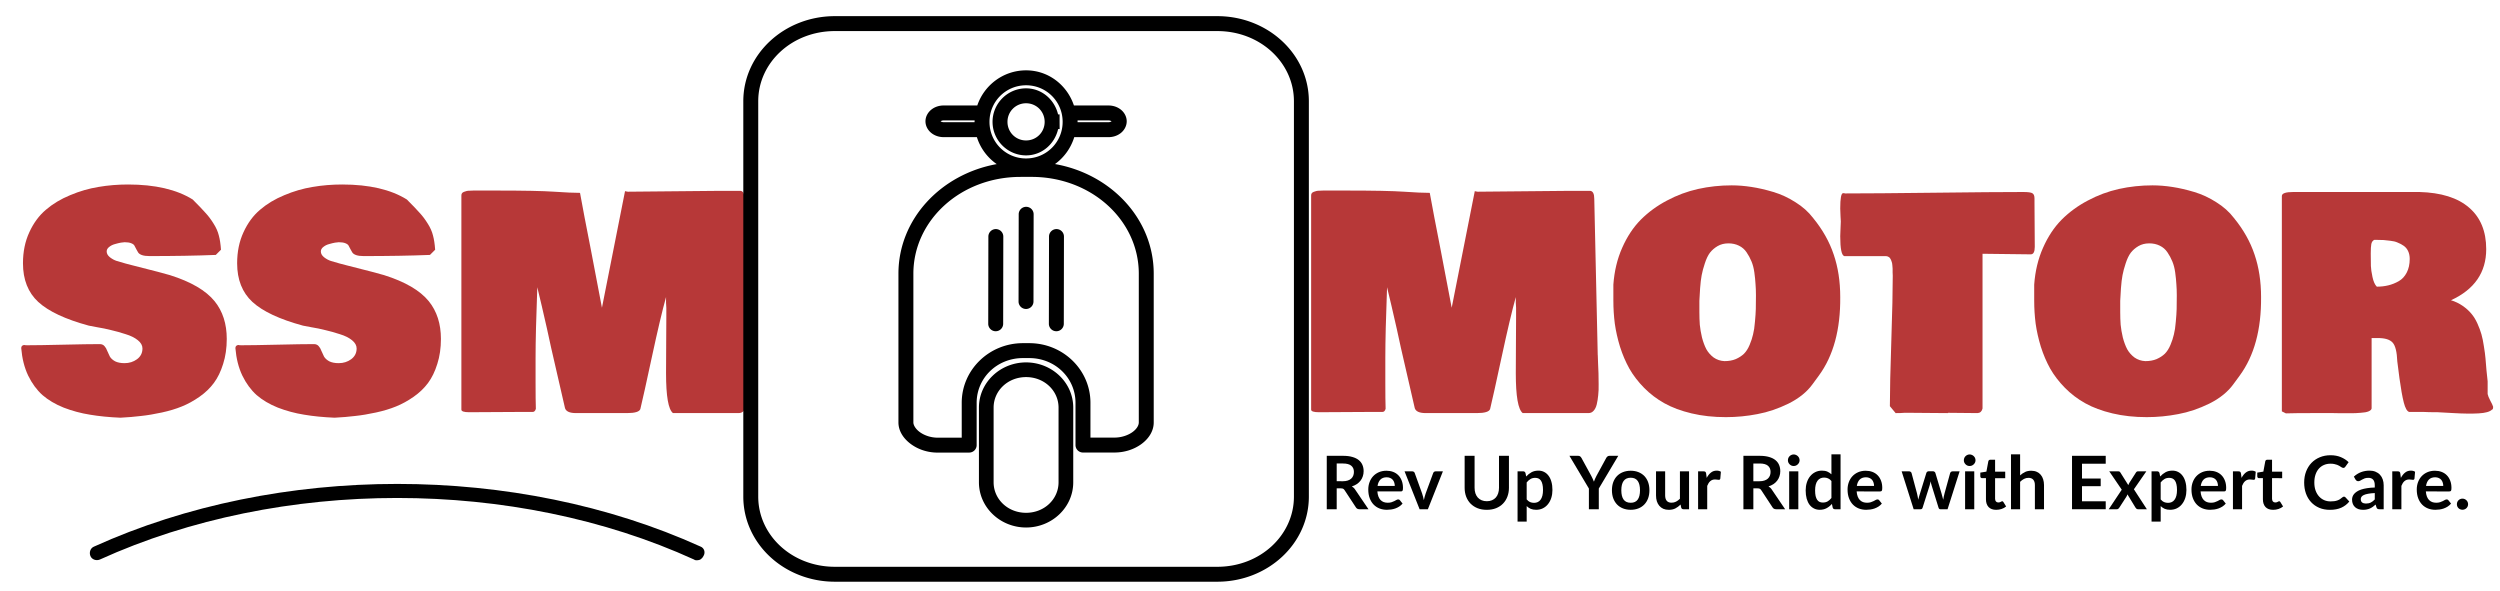
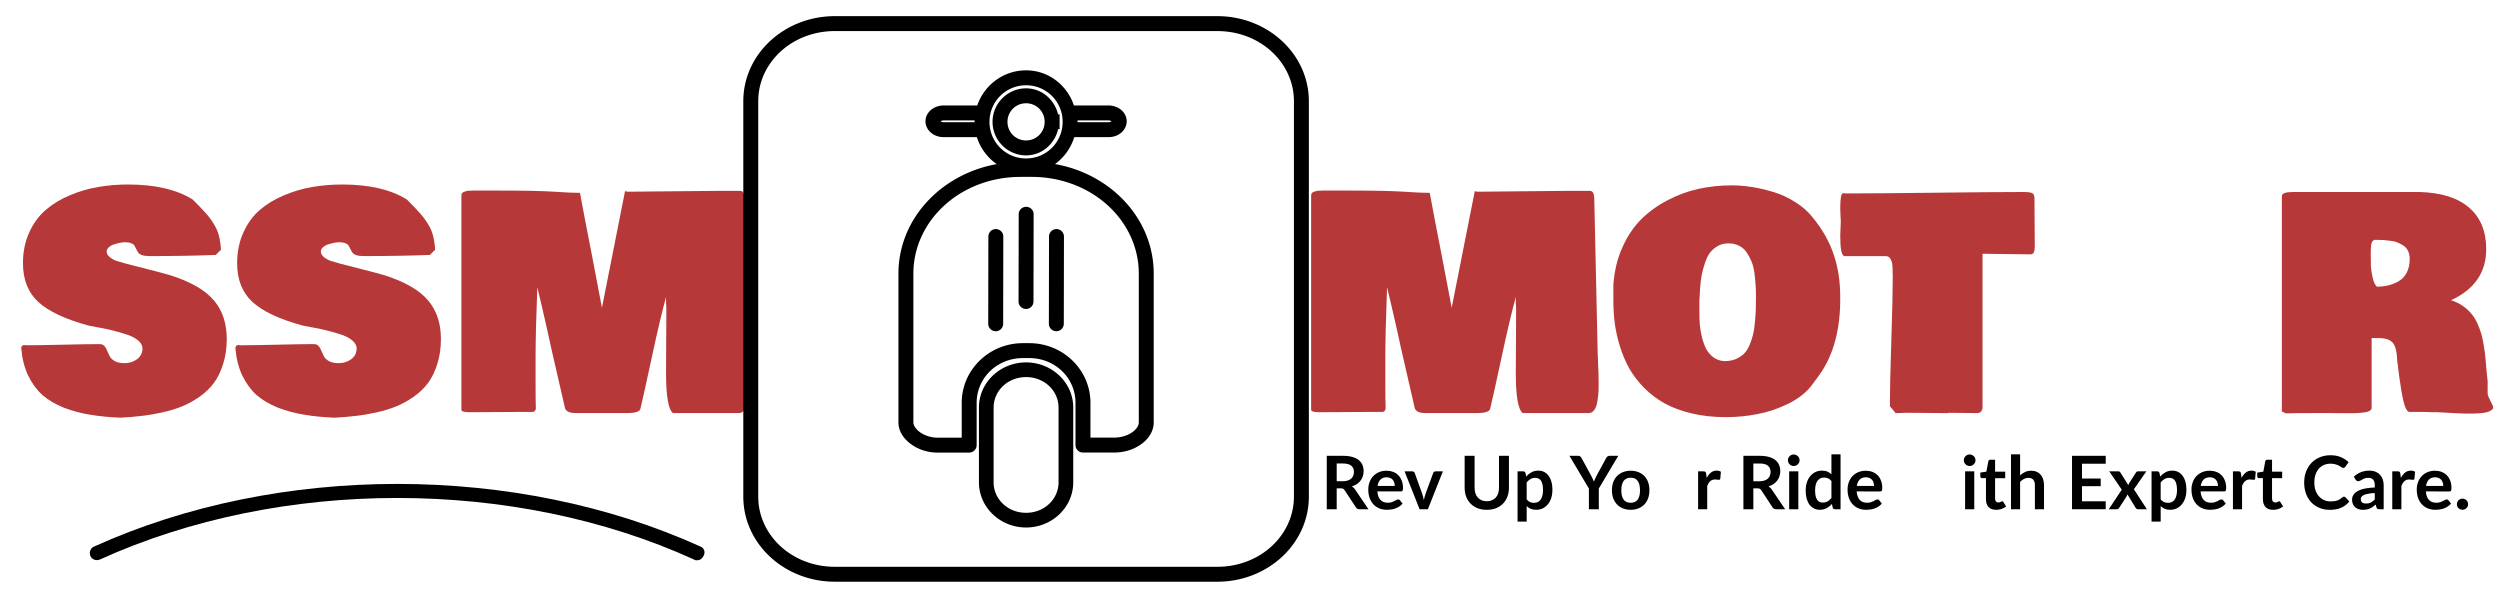
<svg xmlns="http://www.w3.org/2000/svg" id="svg26" xml:space="preserve" viewBox="0 0 406 96" height="96" width="406" version="1.1">
  <desc id="desc2">Created with Fabric.js 2.4.6</desc>
  <defs id="defs4" />
  <g id="g10" transform="translate(203.67,51.35)">
    <g id="text8" style="font-style:normal;font-size:48px;font-family:'Bowlby One SC';white-space:pre;opacity:1;fill:#b73838;fill-rule:nonzero;stroke:none;stroke-width:1;stroke-linecap:butt;stroke-linejoin:miter;stroke-miterlimit:4;stroke-dasharray:none;stroke-dashoffset:0" aria-label="SSM      MOTOR">
      <path id="path32" style="white-space:pre" d="m -184.097,16.486 q -2.766,-0.117 -4.969,-0.492 -2.203,-0.352 -4.266,-1.148 -2.039,-0.82 -3.445,-2.039 -1.383,-1.242 -2.32,-3.164 -0.914,-1.922 -1.125,-4.453 0,-0.445 0.469,-0.516 0.141,0.047 0.469,0.047 1.945,0 5.906,-0.094 3.961,-0.094 5.906,-0.094 0.492,0 0.773,0.328 0.281,0.305 0.445,0.773 0.188,0.445 0.422,0.914 0.258,0.445 0.844,0.773 0.609,0.305 1.547,0.305 1.148,0 2.016,-0.633 0.891,-0.656 0.891,-1.758 0,-0.727 -0.75,-1.336 -0.75,-0.609 -1.992,-0.984 -1.219,-0.398 -2.344,-0.656 -1.102,-0.281 -2.273,-0.469 -1.172,-0.211 -1.359,-0.258 -5.695,-1.547 -8.203,-3.844 -2.484,-2.297 -2.484,-6.281 0,-2.812 1.031,-5.039 1.031,-2.25 2.695,-3.656 1.664,-1.43 3.938,-2.367 2.273,-0.961 4.594,-1.336 2.32,-0.398 4.805,-0.398 6.586,0 10.5,2.438 1.43,1.43 2.086,2.18 0.68,0.727 1.289,1.711 0.633,0.984 0.867,1.945 0.258,0.938 0.352,2.32 l -0.844,0.844 q -4.805,0.188 -10.781,0.188 -0.75,0 -1.219,-0.164 -0.445,-0.164 -0.609,-0.422 -0.141,-0.258 -0.305,-0.539 -0.141,-0.281 -0.281,-0.539 -0.117,-0.258 -0.539,-0.422 -0.398,-0.164 -1.078,-0.164 -0.188,0 -0.609,0.07 -0.398,0.07 -0.961,0.234 -0.539,0.141 -0.938,0.469 -0.398,0.305 -0.398,0.727 0,0.516 0.516,0.937 0.539,0.422 1.125,0.609 0.586,0.188 1.453,0.422 0.867,0.211 1.078,0.281 5.109,1.289 6.094,1.594 5.133,1.617 7.266,4.242 1.969,2.438 1.969,6.117 0,2.227 -0.586,4.055 -0.562,1.828 -1.5,3.094 -0.938,1.266 -2.344,2.25 -1.406,0.984 -2.859,1.57 -1.43,0.586 -3.258,0.984 -1.828,0.398 -3.375,0.562 -1.523,0.188 -3.328,0.281 z" />
      <path id="path34" style="white-space:pre" d="m -149.316,16.486 q -2.766,-0.117 -4.969,-0.492 -2.203,-0.352 -4.266,-1.148 -2.039,-0.82 -3.445,-2.039 -1.383,-1.242 -2.32,-3.164 -0.914,-1.922 -1.125,-4.453 0,-0.445 0.469,-0.516 0.141,0.047 0.469,0.047 1.945,0 5.906,-0.094 3.961,-0.094 5.906,-0.094 0.492,0 0.773,0.328 0.281,0.305 0.445,0.773 0.188,0.445 0.422,0.914 0.258,0.445 0.844,0.773 0.609,0.305 1.547,0.305 1.148,0 2.016,-0.633 0.891,-0.656 0.891,-1.758 0,-0.727 -0.75,-1.336 -0.75,-0.609 -1.992,-0.984 -1.219,-0.398 -2.344,-0.656 -1.102,-0.281 -2.273,-0.469 -1.172,-0.211 -1.359,-0.258 -5.695,-1.547 -8.203,-3.844 -2.484,-2.297 -2.484,-6.281 0,-2.812 1.031,-5.039 1.031,-2.25 2.695,-3.656 1.664,-1.43 3.938,-2.367 2.273,-0.961 4.594,-1.336 2.32,-0.398 4.805,-0.398 6.586,0 10.5,2.438 1.43,1.43 2.086,2.18 0.68,0.727 1.289,1.711 0.633,0.984 0.867,1.945 0.258,0.938 0.352,2.32 l -0.844,0.844 q -4.805,0.188 -10.781,0.188 -0.75,0 -1.219,-0.164 -0.445,-0.164 -0.609,-0.422 -0.141,-0.258 -0.305,-0.539 -0.141,-0.281 -0.281,-0.539 -0.117,-0.258 -0.539,-0.422 -0.398,-0.164 -1.078,-0.164 -0.188,0 -0.609,0.07 -0.398,0.07 -0.961,0.234 -0.539,0.141 -0.938,0.469 -0.398,0.305 -0.398,0.727 0,0.516 0.516,0.937 0.539,0.422 1.125,0.609 0.586,0.188 1.453,0.422 0.867,0.211 1.078,0.281 5.109,1.289 6.094,1.594 5.133,1.617 7.266,4.242 1.969,2.438 1.969,6.117 0,2.227 -0.586,4.055 -0.562,1.828 -1.5,3.094 -0.938,1.266 -2.344,2.25 -1.406,0.984 -2.859,1.57 -1.43,0.586 -3.258,0.984 -1.828,0.398 -3.375,0.562 -1.523,0.188 -3.328,0.281 z" />
      <path id="path36" style="white-space:pre" d="m -82.191,6.314 q 0,0.422 0.047,1.312 0.047,0.867 0.07,1.664 0.023,0.797 0.023,1.781 0.023,0.961 -0.07,1.758 -0.07,0.773 -0.234,1.477 -0.164,0.68 -0.516,1.055 -0.328,0.375 -0.82,0.375 h -10.688 q -1.125,-0.867 -1.125,-6.469 0,-2.039 0.023,-4.898 0.023,-2.883 0.023,-4.102 V -1.373 q 0,-0.211 -0.047,-0.797 -0.023,-0.609 0,-0.938 -0.938,3.398 -2.297,9.727 -1.359,6.328 -1.875,8.461 -0.234,0.656 -2.156,0.656 h -8.297 q -1.523,0 -1.781,-0.797 l -2.25,-9.797 q -0.305,-1.5 -0.68,-3.117 -0.352,-1.617 -0.844,-3.68 -0.492,-2.062 -0.727,-3.047 -0.281,7.5 -0.281,11.438 V 10.861 q 0,2.766 0.047,4.172 -0.141,0.516 -0.516,0.516 h -2.203 q -1.383,0 -4.055,0.023 -2.672,0.023 -4.055,0.023 -1.266,0 -1.266,-0.422 V -19.608 q 0,-0.211 0.094,-0.352 0.117,-0.164 0.328,-0.234 0.234,-0.094 0.445,-0.141 0.211,-0.047 0.539,-0.047 0.328,-0.023 0.539,-0.023 0.211,-0.023 0.539,0 0.328,0 0.422,0 h 2.766 q 6.68,0 9.398,0.188 2.742,0.188 4.195,0.188 0.562,3.141 1.781,9.328 l 1.781,9.328 3.75,-18.937 q 0,0 0.188,0.047 0.188,0.047 0.281,0.047 2.508,0 7.406,-0.07 4.898,-0.07 7.406,-0.07 h 3.469 q 0.656,0.07 0.656,1.312 0.516,22.711 0.562,25.359 z" />
      <path id="path38" style="white-space:pre" d="m 55.809,6.314 q 0,0.422 0.047,1.312 0.047,0.867 0.07,1.664 0.023,0.797 0.023,1.781 0.023,0.961 -0.07,1.758 -0.07,0.773 -0.234,1.477 -0.164,0.68 -0.516,1.055 -0.328,0.375 -0.82,0.375 h -10.688 q -1.125,-0.867 -1.125,-6.469 0,-2.039 0.023,-4.898 0.023,-2.883 0.023,-4.102 V -1.373 q 0,-0.211 -0.047,-0.797 -0.023,-0.609 0,-0.938 -0.938,3.398 -2.297,9.727 -1.359,6.328 -1.875,8.461 -0.234,0.656 -2.156,0.656 h -8.297 q -1.523,0 -1.781,-0.797 l -2.25,-9.797 q -0.305,-1.5 -0.68,-3.117 -0.352,-1.617 -0.844,-3.68 -0.492,-2.062 -0.727,-3.047 -0.281,7.5 -0.281,11.438 V 10.861 q 0,2.766 0.047,4.172 -0.141,0.516 -0.516,0.516 h -2.203 q -1.383,0 -4.055,0.023 -2.672,0.023 -4.055,0.023 -1.266,0 -1.266,-0.422 V -19.608 q 0,-0.211 0.094,-0.352 0.117,-0.164 0.328,-0.234 0.234,-0.094 0.445,-0.141 0.211,-0.047 0.539,-0.047 0.328,-0.023 0.539,-0.023 0.211,-0.023 0.539,0 0.328,0 0.422,0 h 2.766 q 6.68,0 9.398,0.188 2.742,0.188 4.195,0.188 0.562,3.141 1.781,9.328 l 1.781,9.328 3.75,-18.937 q 0,0 0.188,0.047 0.188,0.047 0.281,0.047 2.508,0 7.406,-0.07 4.898,-0.07 7.406,-0.07 h 3.469 q 0.656,0.07 0.656,1.312 0.516,22.711 0.562,25.359 z" />
      <path id="path40" style="white-space:pre" d="m 58.34,-2.545 v -2.578 q 0.234,-3.281 1.43,-5.977 1.195,-2.719 3.023,-4.57 1.852,-1.852 4.266,-3.117 2.414,-1.289 5.039,-1.875 2.648,-0.586 5.461,-0.586 1.547,0 3.211,0.258 1.688,0.258 3.562,0.82 1.875,0.562 3.586,1.664 1.734,1.078 2.859,2.555 2.32,2.836 3.352,5.953 1.055,3.094 1.055,6.891 0.07,7.922 -3.469,12.75 l -1.031,1.406 q -1.359,1.875 -3.891,3.141 -2.531,1.242 -5.062,1.711 -2.531,0.492 -5.109,0.492 -3.023,0 -5.578,-0.609 -2.555,-0.609 -4.406,-1.641 -1.852,-1.031 -3.305,-2.508 -1.453,-1.477 -2.391,-3.117 -0.914,-1.641 -1.523,-3.562 -0.586,-1.922 -0.844,-3.75 -0.234,-1.828 -0.234,-3.75 z m 18.656,-9.281 q -0.961,0 -1.734,0.445 -0.75,0.445 -1.242,1.078 -0.469,0.633 -0.82,1.711 -0.352,1.055 -0.516,1.922 -0.164,0.844 -0.258,2.156 -0.094,1.289 -0.117,2.016 0,0.703 0,1.828 0,1.078 0.07,2.062 0.094,0.961 0.352,2.062 0.281,1.078 0.703,1.898 0.445,0.797 1.195,1.359 0.773,0.539 1.758,0.586 1.031,0 1.828,-0.328 0.797,-0.352 1.336,-0.867 0.539,-0.539 0.914,-1.43 0.375,-0.891 0.562,-1.711 0.211,-0.82 0.305,-2.039 0.117,-1.219 0.141,-2.086 0.023,-0.891 0.023,-2.227 0,-0.984 -0.07,-1.828 -0.047,-0.844 -0.188,-1.875 -0.141,-1.031 -0.469,-1.805 -0.328,-0.797 -0.797,-1.477 -0.469,-0.703 -1.242,-1.078 -0.75,-0.375 -1.734,-0.375 z" />
      <path id="path42" style="white-space:pre" d="m 95.184,-12.998 q 0,-0.422 0.047,-1.242 0.047,-0.844 0.047,-1.148 0,-0.117 -0.047,-0.844 -0.047,-0.727 -0.047,-1.266 0,-2.484 0.469,-2.484 0.188,0 0.328,0.047 4.898,0 14.508,-0.117 9.633,-0.117 14.414,-0.117 1.195,0 1.5,0.211 0.328,0.211 0.328,0.82 v 0.656 q 0,1.219 0.023,3.609 0.023,2.367 0.023,3.609 0,1.219 -0.656,1.219 -1.312,0 -3.914,-0.047 -2.602,-0.047 -3.914,-0.047 v 25.125 q -0.164,0.703 -0.797,0.75 -0.82,0 -2.391,-0.023 -1.57,-0.023 -2.391,-0.023 -0.047,0 -0.094,0.047 -1.031,0 -2.906,-0.023 -1.852,-0.023 -2.766,-0.023 h -1.406 q -0.469,0.047 -1.359,0.047 l -0.938,-1.125 q 0,-3.562 0.234,-10.594 0.234,-7.031 0.234,-10.594 0,-0.164 -0.023,-0.539 0,-0.375 0,-0.609 0,-0.234 -0.047,-0.586 -0.023,-0.352 -0.117,-0.562 -0.07,-0.234 -0.188,-0.445 -0.117,-0.234 -0.328,-0.328 -0.188,-0.117 -0.469,-0.117 h -6.703 q -0.656,-0.188 -0.656,-3.234 z" />
-       <path id="path44" style="white-space:pre" d="m 126.684,-2.545 v -2.578 q 0.234,-3.281 1.43,-5.977 1.195,-2.719 3.023,-4.57 1.852,-1.852 4.266,-3.117 2.414,-1.289 5.039,-1.875 2.648,-0.586 5.461,-0.586 1.547,0 3.211,0.258 1.688,0.258 3.562,0.82 1.875,0.562 3.586,1.664 1.734,1.078 2.859,2.555 2.32,2.836 3.352,5.953 1.055,3.094 1.055,6.891 0.07,7.922 -3.469,12.75 L 159.028,11.049 q -1.359,1.875 -3.891,3.141 -2.531,1.242 -5.062,1.711 -2.531,0.492 -5.109,0.492 -3.023,0 -5.578,-0.609 -2.555,-0.609 -4.406,-1.641 -1.852,-1.031 -3.305,-2.508 -1.453,-1.477 -2.391,-3.117 -0.914,-1.641 -1.523,-3.562 -0.586,-1.922 -0.844,-3.75 -0.234,-1.828 -0.234,-3.75 z M 145.34,-11.826 q -0.961,0 -1.734,0.445 -0.75,0.445 -1.242,1.078 -0.469,0.633 -0.82,1.711 -0.352,1.055 -0.516,1.922 -0.164,0.844 -0.258,2.156 -0.094,1.289 -0.117,2.016 0,0.703 0,1.828 0,1.078 0.07,2.062 0.094,0.961 0.352,2.062 0.281,1.078 0.703,1.898 0.445,0.797 1.195,1.359 0.773,0.539 1.758,0.586 1.031,0 1.828,-0.328 0.797,-0.352 1.336,-0.867 0.539,-0.539 0.914,-1.43 0.375,-0.891 0.562,-1.711 0.211,-0.82 0.305,-2.039 0.117,-1.219 0.141,-2.086 0.023,-0.891 0.023,-2.227 0,-0.984 -0.07,-1.828 -0.047,-0.844 -0.188,-1.875 -0.141,-1.031 -0.469,-1.805 -0.328,-0.797 -0.797,-1.477 -0.469,-0.703 -1.242,-1.078 -0.75,-0.375 -1.734,-0.375 z" />
      <path id="path46" style="white-space:pre" d="m 201.028,15.174 q -0.516,0.516 -2.18,0.609 -1.641,0.094 -4.055,-0.047 -2.414,-0.141 -2.578,-0.141 -1.594,0 -2.297,-0.047 h -2.344 q -0.516,-0.164 -0.867,-1.523 -0.352,-1.383 -0.703,-3.938 -0.328,-2.578 -0.352,-2.742 -0.094,-2.32 -0.75,-3.047 -0.656,-0.75 -2.391,-0.75 h -1.031 V 14.986 q -0.047,0.281 -0.492,0.469 -0.445,0.188 -1.289,0.234 -0.82,0.07 -1.477,0.07 -0.633,0.023 -1.688,0 -1.055,-0.023 -1.289,-0.023 h -3.375 q -2.859,0 -4.312,0.047 Q 167.231,15.643 166.903,15.455 v -34.969 q 0,-0.656 1.875,-0.656 h 20.438 q 5.32,0.141 8.086,2.531 2.789,2.391 2.789,6.75 0,5.672 -5.719,8.297 1.055,0.328 1.898,0.914 0.844,0.586 1.406,1.266 0.562,0.656 0.984,1.594 0.422,0.938 0.656,1.758 0.234,0.82 0.398,1.945 0.188,1.125 0.258,1.945 0.07,0.82 0.164,1.969 0.117,1.125 0.188,1.781 v 2.062 q 0.07,0.375 0.422,1.055 0.375,0.68 0.469,1.008 0,0.469 -0.188,0.469 z M 181.34,-10.232 q 0,1.406 0.023,2.086 0.023,0.68 0.258,1.781 0.234,1.102 0.703,1.57 0.984,0 1.852,-0.211 0.891,-0.211 1.711,-0.68 0.82,-0.469 1.289,-1.383 0.492,-0.938 0.492,-2.227 0,-0.727 -0.258,-1.266 -0.258,-0.562 -0.75,-0.891 -0.492,-0.328 -0.984,-0.516 -0.469,-0.211 -1.172,-0.281 -0.68,-0.094 -1.078,-0.117 -0.398,-0.023 -0.961,-0.023 h -0.562 q -0.352,0.164 -0.469,0.656 -0.094,0.492 -0.094,1.5 z" />
    </g>
  </g>
  <g id="g14" transform="matrix(0.97,0,0,0.97,166.64,48.55)">
    <path id="path12" d="m 18.338,3.102 c -8.418,0 -15.326,6.321 -15.326,14.25 v 66.186 c 0,7.929 6.908,14.252 15.326,14.252 h 64.035 c 8.418,0 15.326,-6.323 15.326,-14.252 v -66.186 c 0,-7.929 -6.908,-14.25 -15.326,-14.25 z m 0,2.5 h 64.035 c 7.178,0 12.826,5.273 12.826,11.75 v 66.186 c 0,6.477 -5.648,11.752 -12.826,11.752 H 18.338 c -7.178,0 -12.826,-5.275 -12.826,-11.752 v -66.186 c 0,-6.477 5.648,-11.75 12.826,-11.75 z m 31.967,6.574 c -3.772,0.021 -6.973,2.487 -8.119,5.881 h -5.619 c -0.761,0 -1.474,0.229 -2.045,0.672 -0.571,0.443 -1.012,1.158 -1.012,1.978 0,0.821 0.441,1.538 1.012,1.98 0.571,0.443 1.284,0.672 2.045,0.672 h 5.553 c 0.577,1.848 1.765,3.428 3.32,4.514 -9.35,1.687 -16.455,9.201 -16.455,18.35 v 24.898 c 0,1.479 0.885,2.738 2.078,3.619 1.193,0.881 2.763,1.434 4.488,1.434 l 5.281,-0.004 a 1.25,1.25 0 0 0 1.248,-1.25 v -7.088 c 0,-4.147 3.411,-7.482 7.74,-7.482 h 1.07 c 4.329,0 7.74,3.335 7.74,7.482 v 7.08 a 1.25,1.25 0 0 0 1.25,1.25 l 5.287,-0.002 c 1.671,-7.12e-4 3.229,-0.514 4.436,-1.375 1.207,-0.861 2.123,-2.143 2.123,-3.664 v -24.898 c 0,-9.173 -7.144,-16.699 -16.531,-18.359 1.514,-1.088 2.656,-2.667 3.227,-4.504 h 5.725 c 0.761,0 1.474,-0.229 2.045,-0.672 0.571,-0.443 1.012,-1.16 1.012,-1.98 0,-0.821 -0.441,-1.536 -1.012,-1.978 -0.571,-0.443 -1.284,-0.672 -2.045,-0.672 H 58.366 C 57.223,14.644 54.093,12.155 50.305,12.177 Z m 0.014,2.5 c 3.393,-0.019 6.133,2.685 6.158,6.078 v 0.047 c 0,3.393 -2.72,6.119 -6.113,6.125 -3.393,0.006 -6.122,-2.711 -6.135,-6.104 -0.013,-3.393 2.697,-6.128 6.09,-6.146 z m 0.002,0.512 c -3.08,0.017 -5.591,2.552 -5.58,5.633 0.011,3.081 2.542,5.598 5.623,5.592 2.652,-0.005 4.785,-1.916 5.356,-4.402 l 0.254,-0.002 -0.008,-1.207 v -0.043 -1.207 h -0.256 c -0.589,-2.483 -2.736,-4.378 -5.389,-4.363 z m 0.016,2.5 c 1.731,-0.01 3.116,1.359 3.129,3.09 v 0.023 c 0,1.731 -1.376,3.108 -3.107,3.111 -1.731,0.003 -3.111,-1.371 -3.117,-3.102 -0.006,-1.731 1.365,-3.113 3.096,-3.123 z m -13.77,2.869 h 5.176 c -0.003,0.092 -0.014,0.182 -0.014,0.275 3.4e-5,0.009 0.002,0.018 0.002,0.027 h -5.164 c -0.24,0 -0.431,-0.085 -0.514,-0.148 -0.003,-0.003 -9.71e-4,-0.002 -0.004,-0.004 0.003,-0.002 5.85e-4,-0.001 0.004,-0.004 0.082,-0.064 0.273,-0.146 0.514,-0.146 z m 22.41,0 h 5.17 c 0.24,0 0.43,0.083 0.512,0.146 0.003,0.003 9.65e-4,0.002 0.004,0.004 -0.003,0.002 -5.85e-4,0.001 -0.004,0.004 -0.082,0.064 -0.271,0.148 -0.512,0.148 H 58.976 V 20.801 20.736 20.557 Z m -9.557,9.457 h 1.871 c 10.018,0 17.936,7.274 17.936,16.209 v 24.898 c 0,0.486 -0.33,1.098 -1.074,1.629 -0.744,0.531 -1.841,0.91 -2.986,0.91 l -4.035,0.002 v -5.83 c 0,-5.528 -4.608,-9.982 -10.24,-9.982 h -1.07 c -5.632,0 -10.24,4.454 -10.24,9.982 v 5.84 l -4.029,0.002 c -1.179,5.09e-4 -2.265,-0.4 -3.004,-0.945 -0.739,-0.546 -1.062,-1.186 -1.062,-1.607 v -24.898 c 0,-8.935 7.918,-16.209 17.936,-16.209 z m 0.932,5.01 a 1.25,1.25 0 0 0 -1.232,1.266 l -0.025,14.586 a 1.25,1.25 0 1 0 2.5,0.004 l 0.025,-14.586 a 1.25,1.25 0 0 0 -1.268,-1.27 z m -5.076,3.728 a 1.25,1.25 0 0 0 -1.234,1.266 l -0.023,14.586 a 1.25,1.25 0 1 0 2.5,0.004 l 0.023,-14.586 a 1.25,1.25 0 0 0 -1.266,-1.27 z m 10.152,0 a 1.25,1.25 0 0 0 -1.232,1.266 l -0.025,14.586 a 1.25,1.25 0 1 0 2.5,0.004 l 0.025,-14.586 a 1.25,1.25 0 0 0 -1.268,-1.27 z m -5.072,22.32 c -4.32,0 -7.894,3.363 -7.894,7.568 v 12.506 c 0,4.205 3.574,7.568 7.894,7.568 4.32,0 7.896,-3.363 7.896,-7.568 v -12.506 c 0,-4.205 -3.576,-7.568 -7.896,-7.568 z m 0,2.459 c 3.065,0 5.436,2.292 5.436,5.109 v 12.506 c 0,2.817 -2.37,5.107 -5.436,5.107 -3.065,0 -5.436,-2.291 -5.436,-5.107 v -12.506 c 0,-2.817 2.37,-5.109 5.436,-5.109 z" transform="translate(-50.36,-50.45)" style="opacity:1;fill:#000000;fill-rule:nonzero;stroke:none;stroke-width:1;stroke-linecap:butt;stroke-linejoin:miter;stroke-miterlimit:4;stroke-dasharray:none;stroke-dashoffset:0" />
  </g>
  <g id="g18" transform="matrix(1.17,0,0,1.17,64.5,84.79)">
    <path id="path16" d="M 92.1,53.1 C 66.5,41.5 33.5,41.5 7.9,53.1 c -0.5,0.2 -0.7,0.8 -0.5,1.3 0.2,0.5 0.8,0.7 1.3,0.5 25.1,-11.4 57.5,-11.4 82.5,0 0.1,0.1 0.3,0.1 0.4,0.1 0.4,0 0.7,-0.2 0.9,-0.6 0.3,-0.5 0.1,-1.1 -0.4,-1.3 z" transform="translate(-49.98,-49.7)" style="opacity:1;fill:#000000;fill-rule:nonzero;stroke:none;stroke-width:1;stroke-linecap:butt;stroke-linejoin:miter;stroke-miterlimit:4;stroke-dasharray:none;stroke-dashoffset:0" />
  </g>
  <g id="g24" transform="translate(308.68,78.93)">
    <g id="text22" style="font-style:normal;font-weight:700;font-size:12px;font-family:Lato;white-space:pre;opacity:1;fill:#000000;fill-rule:nonzero;stroke:none;stroke-width:1;stroke-linecap:butt;stroke-linejoin:miter;stroke-miterlimit:4;stroke-dasharray:none;stroke-dashoffset:0" aria-label="Rev Up Your Ride with Expert Care.">
      <path id="path49" style="" d="m -90.592,-0.778 q 0.456,0 0.792,-0.114 Q -89.458,-1.006 -89.242,-1.204 q 0.222,-0.204 0.33,-0.48 0.108,-0.276 0.108,-0.606 0,-0.66 -0.438,-1.014 -0.432,-0.354 -1.326,-0.354 H -91.6 v 2.88 z M -86.44,3.77 h -1.458 q -0.414,0 -0.6,-0.324 l -1.824,-2.778 q -0.102,-0.156 -0.228,-0.222 -0.12,-0.066 -0.36,-0.066 H -91.6 V 3.77 h -1.614 v -8.676 h 2.646 q 0.882,0 1.512,0.186 0.636,0.18 1.038,0.51 0.408,0.33 0.6,0.792 0.192,0.456 0.192,1.008 0,0.438 -0.132,0.828 -0.126,0.39 -0.372,0.708 -0.24,0.318 -0.6,0.558 -0.354,0.24 -0.81,0.378 0.156,0.09 0.288,0.216 0.132,0.12 0.24,0.288 z" />
      <path id="path51" style="" d="m -82.169,-0.016 q 0,-0.288 -0.084,-0.54 -0.078,-0.258 -0.24,-0.45 -0.162,-0.192 -0.414,-0.3 -0.246,-0.114 -0.576,-0.114 -0.642,0 -1.014,0.366 -0.366,0.366 -0.468,1.038 z m -2.826,0.894 Q -84.96,1.352 -84.828,1.7 q 0.132,0.342 0.348,0.57 0.216,0.222 0.51,0.336 0.3,0.108 0.66,0.108 0.36,0 0.618,-0.084 0.264,-0.084 0.456,-0.186 0.198,-0.102 0.342,-0.186 0.15,-0.084 0.288,-0.084 0.186,0 0.276,0.138 l 0.426,0.54 q -0.246,0.288 -0.552,0.486 -0.306,0.192 -0.642,0.312 -0.33,0.114 -0.678,0.162 -0.342,0.048 -0.666,0.048 -0.642,0 -1.194,-0.21 -0.552,-0.216 -0.96,-0.63 -0.408,-0.42 -0.642,-1.032 -0.234,-0.618 -0.234,-1.428 0,-0.63 0.204,-1.182 Q -86.064,-1.18 -85.686,-1.588 q 0.384,-0.414 0.93,-0.654 0.552,-0.24 1.242,-0.24 0.582,0 1.074,0.186 0.492,0.186 0.846,0.546 0.354,0.354 0.552,0.876 0.204,0.516 0.204,1.182 0,0.336 -0.072,0.456 -0.072,0.114 -0.276,0.114 z" />
      <path id="path53" style="" d="m -74.351,-2.386 -2.442,6.156 h -1.344 l -2.442,-6.156 h 1.224 q 0.168,0 0.276,0.078 0.114,0.078 0.15,0.198 l 1.188,3.288 q 0.096,0.288 0.168,0.564 0.072,0.276 0.126,0.552 0.06,-0.276 0.132,-0.552 0.072,-0.276 0.174,-0.564 l 1.212,-3.288 q 0.042,-0.12 0.15,-0.198 0.108,-0.078 0.258,-0.078 z" />
      <path id="path55" style="" d="m -67.222,2.468 q 0.468,0 0.834,-0.156 0.372,-0.156 0.624,-0.438 0.252,-0.282 0.384,-0.684 0.138,-0.402 0.138,-0.9 V -4.906 h 1.614 V 0.29 Q -63.628,1.064 -63.88,1.724 q -0.246,0.654 -0.714,1.134 -0.462,0.474 -1.128,0.744 -0.666,0.264 -1.5,0.264 -0.84,0 -1.506,-0.264 -0.666,-0.27 -1.134,-0.744 -0.462,-0.48 -0.714,-1.134 -0.246,-0.66 -0.246,-1.434 V -4.906 h 1.614 v 5.19 q 0,0.498 0.132,0.9 0.138,0.402 0.39,0.69 0.258,0.282 0.624,0.438 0.372,0.156 0.84,0.156 z" />
      <path id="path57" style="" d="m -60.747,2.174 q 0.252,0.306 0.546,0.432 0.3,0.126 0.648,0.126 0.336,0 0.606,-0.126 0.27,-0.126 0.456,-0.384 0.192,-0.258 0.294,-0.648 0.102,-0.396 0.102,-0.93 0,-0.54 -0.09,-0.912 -0.084,-0.378 -0.246,-0.612 -0.162,-0.234 -0.396,-0.342 -0.228,-0.108 -0.522,-0.108 -0.462,0 -0.786,0.198 -0.324,0.192 -0.612,0.546 z m -0.078,-3.72 q 0.378,-0.426 0.858,-0.69 0.48,-0.264 1.128,-0.264 0.504,0 0.918,0.21 0.42,0.21 0.72,0.612 0.306,0.396 0.468,0.984 0.168,0.582 0.168,1.338 0,0.69 -0.186,1.278 -0.186,0.588 -0.534,1.02 -0.342,0.432 -0.834,0.678 -0.486,0.24 -1.092,0.24 -0.516,0 -0.882,-0.156 -0.366,-0.162 -0.654,-0.444 v 2.52 h -1.482 v -8.166 h 0.906 q 0.288,0 0.378,0.27 z" />
      <path id="path59" style="" d="M -49.035,0.41 V 3.77 h -1.608 V 0.41 L -53.805,-4.906 h 1.422 q 0.21,0 0.33,0.102 0.126,0.102 0.21,0.258 l 1.584,2.898 q 0.138,0.258 0.24,0.486 0.108,0.228 0.192,0.456 0.078,-0.228 0.18,-0.456 0.102,-0.228 0.234,-0.486 l 1.578,-2.898 q 0.066,-0.132 0.198,-0.246 0.132,-0.114 0.336,-0.114 h 1.428 z" />
      <path id="path61" style="" d="m -43.849,-2.482 q 0.684,0 1.242,0.222 0.564,0.222 0.96,0.63 0.402,0.408 0.618,0.996 0.216,0.588 0.216,1.314 Q -40.813,1.412 -41.029,2 q -0.216,0.588 -0.618,1.002 -0.396,0.414 -0.96,0.636 -0.558,0.222 -1.242,0.222 -0.69,0 -1.254,-0.222 -0.564,-0.222 -0.966,-0.636 -0.396,-0.414 -0.618,-1.002 -0.216,-0.588 -0.216,-1.32 0,-0.726 0.216,-1.314 Q -46.465,-1.222 -46.069,-1.63 q 0.402,-0.408 0.966,-0.63 0.564,-0.222 1.254,-0.222 z m 0,5.202 q 0.768,0 1.134,-0.516 0.372,-0.516 0.372,-1.512 0,-0.996 -0.372,-1.518 Q -43.081,-1.348 -43.849,-1.348 q -0.78,0 -1.158,0.528 -0.372,0.522 -0.372,1.512 0,0.99 0.372,1.512 0.378,0.516 1.158,0.516 z" />
-       <path id="path63" style="" d="M -34.378,-2.386 V 3.77 h -0.906 q -0.294,0 -0.372,-0.27 l -0.102,-0.492 q -0.378,0.384 -0.834,0.624 -0.456,0.234 -1.074,0.234 -0.504,0 -0.894,-0.168 -0.384,-0.174 -0.648,-0.486 -0.264,-0.312 -0.402,-0.738 -0.132,-0.432 -0.132,-0.948 v -3.912 h 1.482 v 3.912 q 0,0.564 0.258,0.876 0.264,0.306 0.786,0.306 0.384,0 0.72,-0.168 0.336,-0.174 0.636,-0.474 v -4.452 z" />
      <path id="path65" style="" d="m -31.511,-1.318 q 0.288,-0.552 0.684,-0.864 0.396,-0.318 0.936,-0.318 0.426,0 0.684,0.186 l -0.096,1.11 q -0.03,0.108 -0.09,0.156 -0.054,0.042 -0.15,0.042 -0.09,0 -0.27,-0.03 -0.174,-0.03 -0.342,-0.03 -0.246,0 -0.438,0.072 -0.192,0.072 -0.348,0.21 -0.15,0.132 -0.27,0.324 -0.114,0.192 -0.216,0.438 V 3.77 h -1.482 v -6.156 h 0.87 q 0.228,0 0.318,0.084 0.09,0.078 0.12,0.288 z" />
      <path id="path67" style="" d="m -22.928,-0.778 q 0.456,0 0.792,-0.114 0.342,-0.114 0.558,-0.312 0.222,-0.204 0.33,-0.48 0.108,-0.276 0.108,-0.606 0,-0.66 -0.438,-1.014 -0.432,-0.354 -1.326,-0.354 h -1.032 v 2.88 z M -18.776,3.77 h -1.458 q -0.414,0 -0.6,-0.324 l -1.824,-2.778 q -0.102,-0.156 -0.228,-0.222 -0.12,-0.066 -0.36,-0.066 h -0.69 V 3.77 h -1.614 v -8.676 h 2.646 q 0.882,0 1.512,0.186 0.636,0.18 1.038,0.51 0.408,0.33 0.6,0.792 0.192,0.456 0.192,1.008 0,0.438 -0.132,0.828 -0.126,0.39 -0.372,0.708 -0.24,0.318 -0.6,0.558 -0.354,0.24 -0.81,0.378 0.156,0.09 0.288,0.216 0.132,0.12 0.24,0.288 z" />
      <path id="path69" style="" d="M -16.631,-2.386 V 3.77 h -1.488 v -6.156 z m 0.204,-1.794 q 0,0.192 -0.078,0.36 -0.078,0.168 -0.21,0.294 -0.126,0.126 -0.3,0.204 -0.174,0.072 -0.372,0.072 -0.192,0 -0.366,-0.072 -0.168,-0.078 -0.294,-0.204 -0.126,-0.126 -0.204,-0.294 -0.072,-0.168 -0.072,-0.36 0,-0.198 0.072,-0.372 0.078,-0.174 0.204,-0.3 0.126,-0.126 0.294,-0.198 0.174,-0.078 0.366,-0.078 0.198,0 0.372,0.078 0.174,0.072 0.3,0.198 0.132,0.126 0.21,0.3 0.078,0.174 0.078,0.372 z" />
      <path id="path71" style="" d="M -11.256,-0.814 Q -11.508,-1.12 -11.808,-1.246 q -0.294,-0.126 -0.636,-0.126 -0.336,0 -0.606,0.126 -0.27,0.126 -0.462,0.384 -0.192,0.252 -0.294,0.648 -0.102,0.39 -0.102,0.924 0,0.54 0.084,0.918 0.09,0.372 0.252,0.612 0.162,0.234 0.396,0.342 0.234,0.102 0.522,0.102 0.462,0 0.786,-0.192 0.324,-0.192 0.612,-0.546 z M -9.774,-5.146 V 3.77 h -0.906 q -0.294,0 -0.372,-0.27 l -0.126,-0.594 q -0.372,0.426 -0.858,0.69 -0.48,0.264 -1.122,0.264 -0.504,0 -0.924,-0.21 -0.42,-0.21 -0.726,-0.606 -0.3,-0.402 -0.468,-0.99 -0.162,-0.588 -0.162,-1.344 0,-0.684 0.186,-1.272 0.186,-0.588 0.534,-1.02 0.348,-0.432 0.834,-0.672 0.486,-0.246 1.092,-0.246 0.516,0 0.882,0.162 0.366,0.162 0.654,0.438 v -3.246 z" />
      <path id="path73" style="" d="m -4.334,-0.016 q 0,-0.288 -0.084,-0.54 -0.078,-0.258 -0.24,-0.45 -0.162,-0.192 -0.414,-0.3 -0.246,-0.114 -0.576,-0.114 -0.642,0 -1.014,0.366 -0.366,0.366 -0.468,1.038 z m -2.826,0.894 q 0.036,0.474 0.168,0.822 0.132,0.342 0.348,0.57 0.216,0.222 0.51,0.336 0.3,0.108 0.66,0.108 0.36,0 0.618,-0.084 0.264,-0.084 0.456,-0.186 0.198,-0.102 0.342,-0.186 0.15,-0.084 0.288,-0.084 0.186,0 0.276,0.138 l 0.426,0.54 q -0.246,0.288 -0.552,0.486 -0.306,0.192 -0.642,0.312 -0.33,0.114 -0.678,0.162 -0.342,0.048 -0.666,0.048 -0.642,0 -1.194,-0.21 -0.552,-0.216 -0.96,-0.63 -0.408,-0.42 -0.642,-1.032 -0.234,-0.618 -0.234,-1.428 0,-0.63 0.204,-1.182 0.204,-0.558 0.582,-0.966 0.384,-0.414 0.93,-0.654 0.552,-0.24 1.242,-0.24 0.582,0 1.074,0.186 0.492,0.186 0.846,0.546 0.354,0.354 0.552,0.876 0.204,0.516 0.204,1.182 0,0.336 -0.072,0.456 -0.072,0.114 -0.276,0.114 z" />
-       <path id="path75" style="" d="m 9.561,-2.386 -1.956,6.156 h -1.188 q -0.204,0 -0.282,-0.264 l -1.104,-3.558 q -0.054,-0.18 -0.102,-0.354 -0.042,-0.18 -0.072,-0.36 -0.036,0.18 -0.084,0.366 -0.042,0.18 -0.096,0.36 L 3.555,3.506 q -0.072,0.264 -0.318,0.264 h -1.14 L 0.147,-2.386 H 1.329 q 0.162,0 0.276,0.078 0.114,0.078 0.15,0.198 l 0.882,3.288 q 0.066,0.27 0.114,0.528 0.054,0.258 0.09,0.516 0.066,-0.258 0.138,-0.516 0.078,-0.258 0.162,-0.528 l 1.02,-3.3 q 0.036,-0.12 0.138,-0.198 0.108,-0.078 0.258,-0.078 h 0.654 q 0.156,0 0.264,0.078 0.114,0.078 0.15,0.198 l 0.99,3.3 q 0.078,0.27 0.144,0.534 0.072,0.258 0.138,0.516 0.078,-0.51 0.222,-1.05 l 0.906,-3.288 q 0.042,-0.12 0.15,-0.198 0.108,-0.078 0.258,-0.078 z" />
      <path id="path77" style="" d="M 11.94,-2.386 V 3.77 h -1.488 v -6.156 z m 0.204,-1.794 q 0,0.192 -0.078,0.36 -0.078,0.168 -0.21,0.294 -0.126,0.126 -0.3,0.204 -0.174,0.072 -0.372,0.072 -0.192,0 -0.366,-0.072 -0.168,-0.078 -0.294,-0.204 -0.126,-0.126 -0.204,-0.294 -0.072,-0.168 -0.072,-0.36 0,-0.198 0.072,-0.372 0.078,-0.174 0.204,-0.3 0.126,-0.126 0.294,-0.198 0.174,-0.078 0.366,-0.078 0.198,0 0.372,0.078 0.174,0.072 0.3,0.198 0.132,0.126 0.21,0.3 0.078,0.174 0.078,0.372 z" />
      <path id="path79" style="" d="m 15.502,3.866 q -0.804,0 -1.236,-0.45 -0.426,-0.456 -0.426,-1.254 v -3.438 h -0.63 q -0.12,0 -0.204,-0.078 -0.084,-0.078 -0.084,-0.234 v -0.588 l 0.99,-0.162 0.312,-1.68 q 0.03,-0.12 0.114,-0.186 0.084,-0.066 0.216,-0.066 h 0.768 v 1.938 h 1.644 v 1.056 h -1.644 V 2.06 q 0,0.288 0.138,0.45 0.144,0.162 0.39,0.162 0.138,0 0.228,-0.03 0.096,-0.036 0.162,-0.072 0.072,-0.036 0.126,-0.066 0.054,-0.036 0.108,-0.036 0.066,0 0.108,0.036 0.042,0.03 0.09,0.096 l 0.444,0.72 q -0.324,0.27 -0.744,0.408 -0.42,0.138 -0.87,0.138 z" />
      <path id="path81" style="" d="m 19.386,-1.726 q 0.36,-0.336 0.792,-0.546 0.432,-0.21 1.014,-0.21 0.504,0 0.894,0.174 0.39,0.168 0.648,0.48 0.264,0.306 0.396,0.738 0.138,0.426 0.138,0.942 V 3.77 h -1.482 v -3.918 q 0,-0.564 -0.258,-0.87 -0.258,-0.312 -0.786,-0.312 -0.384,0 -0.72,0.174 -0.336,0.174 -0.636,0.474 V 3.77 h -1.482 v -8.916 h 1.482 z" />
      <path id="path83" style="" d="m 29.437,-3.622 v 2.406 h 3.036 v 1.242 h -3.036 V 2.48 h 3.852 v 1.29 h -5.472 v -8.676 h 5.472 v 1.284 z" />
      <path id="path85" style="" d="m 39.97,3.77 h -1.428 q -0.162,0 -0.264,-0.084 -0.096,-0.084 -0.162,-0.192 l -1.302,-2.142 q -0.03,0.102 -0.072,0.192 -0.036,0.09 -0.084,0.168 l -1.152,1.782 q -0.066,0.102 -0.162,0.192 -0.096,0.084 -0.24,0.084 h -1.326 l 2.112,-3.174 -2.028,-2.982 h 1.428 q 0.162,0 0.24,0.048 0.078,0.042 0.138,0.144 l 1.29,2.052 q 0.066,-0.204 0.186,-0.402 L 38.182,-2.164 q 0.132,-0.222 0.342,-0.222 h 1.362 l -2.022,2.916 z" />
      <path id="path87" style="" d="m 42.214,2.174 q 0.252,0.306 0.546,0.432 0.3,0.126 0.648,0.126 0.336,0 0.606,-0.126 0.27,-0.126 0.456,-0.384 0.192,-0.258 0.294,-0.648 0.102,-0.396 0.102,-0.93 0,-0.54 -0.09,-0.912 -0.084,-0.378 -0.246,-0.612 -0.162,-0.234 -0.396,-0.342 -0.228,-0.108 -0.522,-0.108 -0.462,0 -0.786,0.198 -0.324,0.192 -0.612,0.546 z m -0.078,-3.72 q 0.378,-0.426 0.858,-0.69 0.48,-0.264 1.128,-0.264 0.504,0 0.918,0.21 0.42,0.21 0.72,0.612 0.306,0.396 0.468,0.984 0.168,0.582 0.168,1.338 0,0.69 -0.186,1.278 -0.186,0.588 -0.534,1.02 -0.342,0.432 -0.834,0.678 -0.486,0.24 -1.092,0.24 -0.516,0 -0.882,-0.156 -0.366,-0.162 -0.654,-0.444 v 2.52 h -1.482 v -8.166 h 0.906 q 0.288,0 0.378,0.27 z" />
      <path id="path89" style="" d="m 51.518,-0.016 q 0,-0.288 -0.084,-0.54 -0.078,-0.258 -0.24,-0.45 -0.162,-0.192 -0.414,-0.3 -0.246,-0.114 -0.576,-0.114 -0.642,0 -1.014,0.366 -0.366,0.366 -0.468,1.038 z m -2.826,0.894 Q 48.728,1.352 48.86,1.7 q 0.132,0.342 0.348,0.57 0.216,0.222 0.51,0.336 0.3,0.108 0.66,0.108 0.36,0 0.618,-0.084 0.264,-0.084 0.456,-0.186 0.198,-0.102 0.342,-0.186 0.15,-0.084 0.288,-0.084 0.186,0 0.276,0.138 l 0.426,0.54 Q 52.538,3.14 52.232,3.338 51.926,3.53 51.59,3.65 51.26,3.764 50.912,3.812 50.57,3.86 50.246,3.86 49.604,3.86 49.052,3.65 48.5,3.434 48.092,3.02 47.684,2.6 47.45,1.988 47.216,1.37 47.216,0.56 q 0,-0.63 0.204,-1.182 Q 47.624,-1.18 48.002,-1.588 q 0.384,-0.414 0.93,-0.654 0.552,-0.24 1.242,-0.24 0.582,0 1.074,0.186 0.492,0.186 0.846,0.546 0.354,0.354 0.552,0.876 0.204,0.516 0.204,1.182 0,0.336 -0.072,0.456 -0.072,0.114 -0.276,0.114 z" />
      <path id="path91" style="" d="m 55.348,-1.318 q 0.288,-0.552 0.684,-0.864 0.396,-0.318 0.936,-0.318 0.426,0 0.684,0.186 l -0.096,1.11 q -0.03,0.108 -0.09,0.156 -0.054,0.042 -0.15,0.042 -0.09,0 -0.27,-0.03 -0.174,-0.03 -0.342,-0.03 -0.246,0 -0.438,0.072 -0.192,0.072 -0.348,0.21 -0.15,0.132 -0.27,0.324 -0.114,0.192 -0.216,0.438 V 3.77 h -1.482 v -6.156 h 0.87 q 0.228,0 0.318,0.084 0.09,0.078 0.12,0.288 z" />
      <path id="path93" style="" d="m 60.479,3.866 q -0.804,0 -1.236,-0.45 Q 58.817,2.96 58.817,2.162 v -3.438 h -0.63 q -0.12,0 -0.204,-0.078 -0.084,-0.078 -0.084,-0.234 v -0.588 l 0.99,-0.162 0.312,-1.68 q 0.03,-0.12 0.114,-0.186 0.084,-0.066 0.216,-0.066 h 0.768 v 1.938 h 1.644 v 1.056 H 60.299 V 2.06 q 0,0.288 0.138,0.45 0.144,0.162 0.39,0.162 0.138,0 0.228,-0.03 0.096,-0.036 0.162,-0.072 0.072,-0.036 0.126,-0.066 0.054,-0.036 0.108,-0.036 0.066,0 0.108,0.036 0.042,0.03 0.09,0.096 l 0.444,0.72 q -0.324,0.27 -0.744,0.408 -0.42,0.138 -0.87,0.138 z" />
      <path id="path95" style="" d="m 71.978,1.724 q 0.132,0 0.234,0.102 l 0.636,0.69 q -0.528,0.654 -1.302,1.002 -0.768,0.348 -1.848,0.348 -0.966,0 -1.74,-0.33 -0.768,-0.33 -1.314,-0.918 -0.546,-0.588 -0.84,-1.404 -0.288,-0.816 -0.288,-1.782 0,-0.978 0.312,-1.788 0.312,-0.816 0.876,-1.404 0.57,-0.588 1.356,-0.912 0.786,-0.33 1.74,-0.33 0.948,0 1.68,0.312 0.738,0.312 1.254,0.816 l -0.54,0.75 q -0.048,0.072 -0.126,0.126 -0.072,0.054 -0.204,0.054 -0.09,0 -0.186,-0.048 -0.096,-0.054 -0.21,-0.126 -0.114,-0.078 -0.264,-0.168 -0.15,-0.09 -0.348,-0.162 -0.198,-0.078 -0.462,-0.126 -0.258,-0.054 -0.6,-0.054 -0.582,0 -1.068,0.21 -0.48,0.204 -0.828,0.6 -0.348,0.39 -0.54,0.96 -0.192,0.564 -0.192,1.29 0,0.732 0.204,1.302 0.21,0.57 0.564,0.96 0.354,0.39 0.834,0.6 0.48,0.204 1.032,0.204 0.33,0 0.594,-0.036 0.27,-0.036 0.492,-0.114 0.228,-0.078 0.426,-0.198 0.204,-0.126 0.402,-0.306 0.06,-0.054 0.126,-0.084 0.066,-0.036 0.138,-0.036 z" />
      <path id="path97" style="" d="m 76.984,1.142 q -0.642,0.03 -1.08,0.114 -0.438,0.078 -0.702,0.204 -0.264,0.126 -0.378,0.294 -0.114,0.168 -0.114,0.366 0,0.39 0.228,0.558 0.234,0.168 0.606,0.168 0.456,0 0.786,-0.162 0.336,-0.168 0.654,-0.504 z m -3.396,-2.67 q 1.062,-0.972 2.556,-0.972 0.54,0 0.966,0.18 0.426,0.174 0.72,0.492 0.294,0.312 0.444,0.75 0.156,0.438 0.156,0.96 V 3.77 h -0.672 q -0.21,0 -0.324,-0.06 -0.114,-0.066 -0.18,-0.258 l -0.132,-0.444 q -0.234,0.21 -0.456,0.372 -0.222,0.156 -0.462,0.264 -0.24,0.108 -0.516,0.162 -0.27,0.06 -0.6,0.06 -0.39,0 -0.72,-0.102 -0.33,-0.108 -0.57,-0.318 -0.24,-0.21 -0.372,-0.522 -0.132,-0.312 -0.132,-0.726 0,-0.234 0.078,-0.462 0.078,-0.234 0.252,-0.444 0.18,-0.21 0.462,-0.396 0.282,-0.186 0.69,-0.324 0.414,-0.138 0.96,-0.222 0.546,-0.09 1.248,-0.108 v -0.36 q 0,-0.618 -0.264,-0.912 -0.264,-0.3 -0.762,-0.3 -0.36,0 -0.6,0.084 -0.234,0.084 -0.414,0.192 -0.18,0.102 -0.33,0.186 -0.144,0.084 -0.324,0.084 -0.156,0 -0.264,-0.078 -0.108,-0.084 -0.174,-0.192 z" />
      <path id="path99" style="" d="m 81.223,-1.318 q 0.288,-0.552 0.684,-0.864 0.396,-0.318 0.936,-0.318 0.426,0 0.684,0.186 l -0.096,1.11 q -0.03,0.108 -0.09,0.156 -0.054,0.042 -0.15,0.042 -0.09,0 -0.27,-0.03 -0.174,-0.03 -0.342,-0.03 -0.246,0 -0.438,0.072 -0.192,0.072 -0.348,0.21 -0.15,0.132 -0.27,0.324 -0.114,0.192 -0.216,0.438 V 3.77 h -1.482 v -6.156 h 0.87 q 0.228,0 0.318,0.084 0.09,0.078 0.12,0.288 z" />
      <path id="path101" style="" d="m 88.104,-0.016 q 0,-0.288 -0.084,-0.54 -0.078,-0.258 -0.24,-0.45 -0.162,-0.192 -0.414,-0.3 -0.246,-0.114 -0.576,-0.114 -0.642,0 -1.014,0.366 -0.366,0.366 -0.468,1.038 z m -2.826,0.894 Q 85.314,1.352 85.446,1.7 q 0.132,0.342 0.348,0.57 0.216,0.222 0.51,0.336 0.3,0.108 0.66,0.108 0.36,0 0.618,-0.084 0.264,-0.084 0.456,-0.186 0.198,-0.102 0.342,-0.186 0.15,-0.084 0.288,-0.084 0.186,0 0.276,0.138 l 0.426,0.54 q -0.246,0.288 -0.552,0.486 -0.306,0.192 -0.642,0.312 -0.33,0.114 -0.678,0.162 -0.342,0.048 -0.666,0.048 -0.642,0 -1.194,-0.21 -0.552,-0.216 -0.96,-0.63 -0.408,-0.42 -0.642,-1.032 -0.234,-0.618 -0.234,-1.428 0,-0.63 0.204,-1.182 0.204,-0.558 0.582,-0.966 0.384,-0.414 0.93,-0.654 0.552,-0.24 1.242,-0.24 0.582,0 1.074,0.186 0.492,0.186 0.846,0.546 0.354,0.354 0.552,0.876 0.204,0.516 0.204,1.182 0,0.336 -0.072,0.456 -0.072,0.114 -0.276,0.114 z" />
      <path id="path103" style="" d="m 90.32,2.954 q 0,-0.186 0.066,-0.354 0.072,-0.168 0.192,-0.288 0.12,-0.12 0.288,-0.192 0.168,-0.072 0.36,-0.072 0.192,0 0.354,0.072 0.168,0.072 0.288,0.192 0.126,0.12 0.198,0.288 0.072,0.168 0.072,0.354 0,0.192 -0.072,0.36 -0.072,0.162 -0.198,0.282 -0.12,0.12 -0.288,0.186 -0.162,0.072 -0.354,0.072 -0.192,0 -0.36,-0.072 -0.168,-0.066 -0.288,-0.186 -0.12,-0.12 -0.192,-0.282 -0.066,-0.168 -0.066,-0.36 z" />
    </g>
  </g>
</svg>